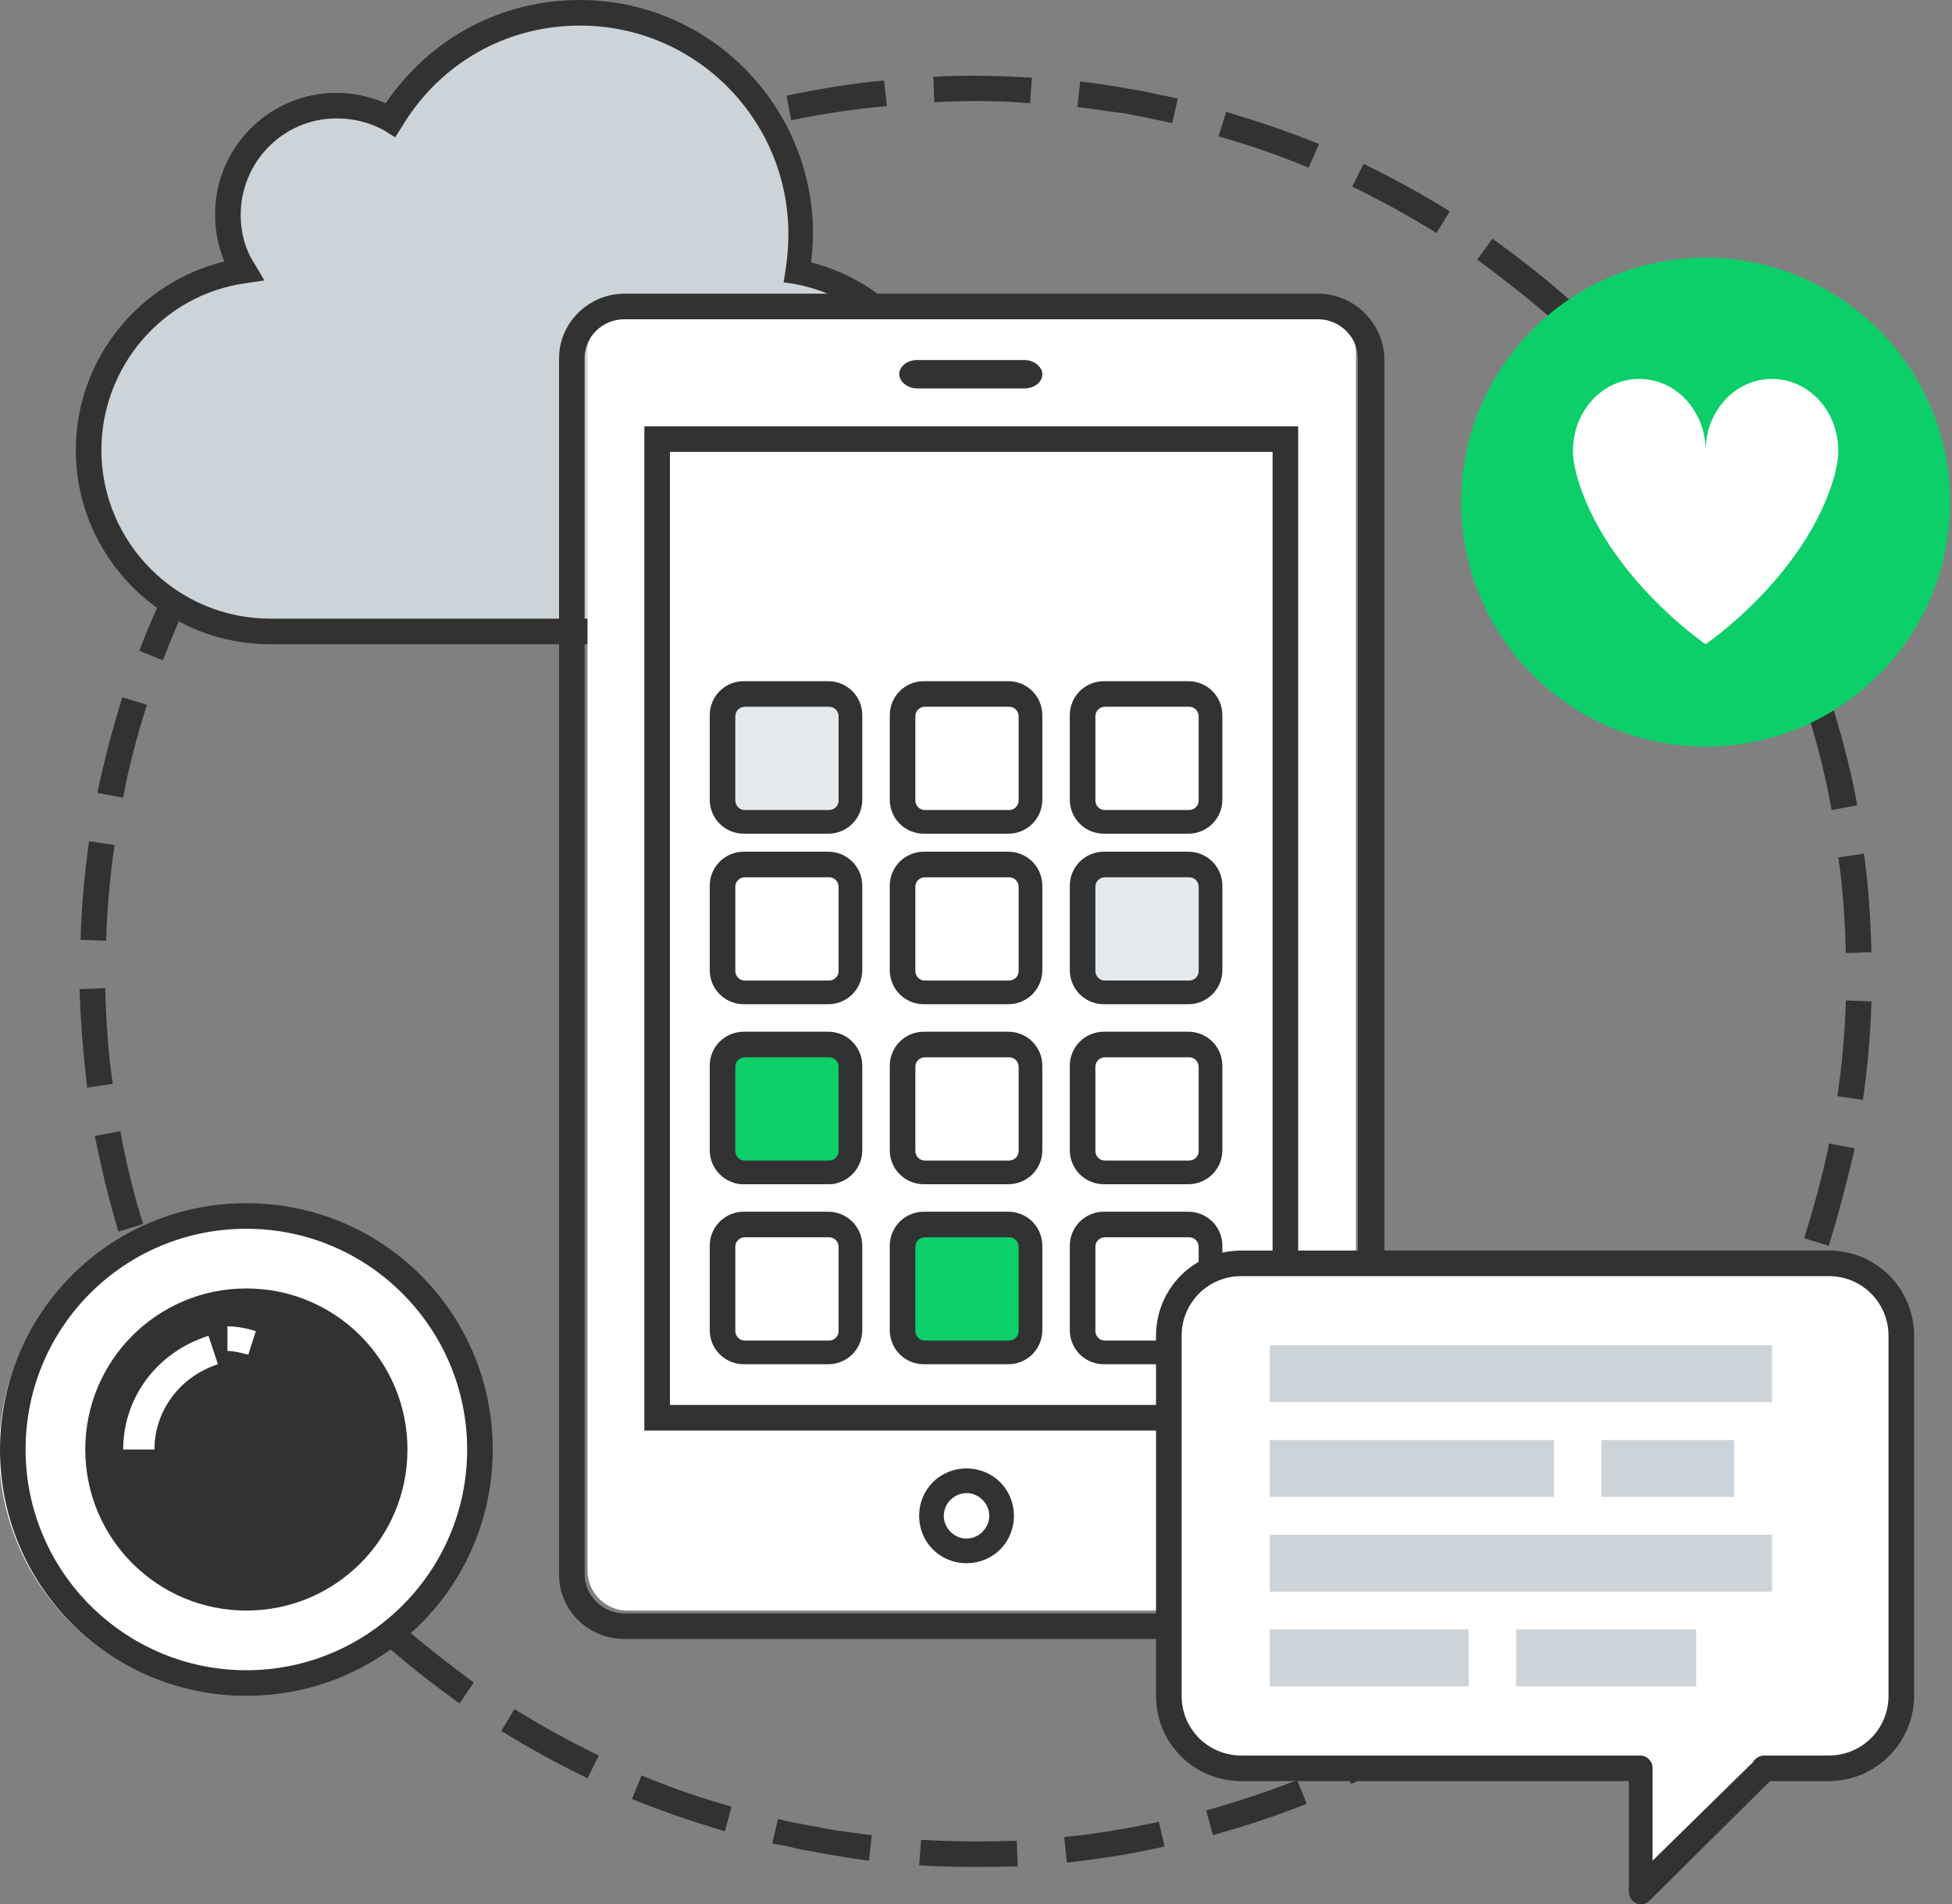
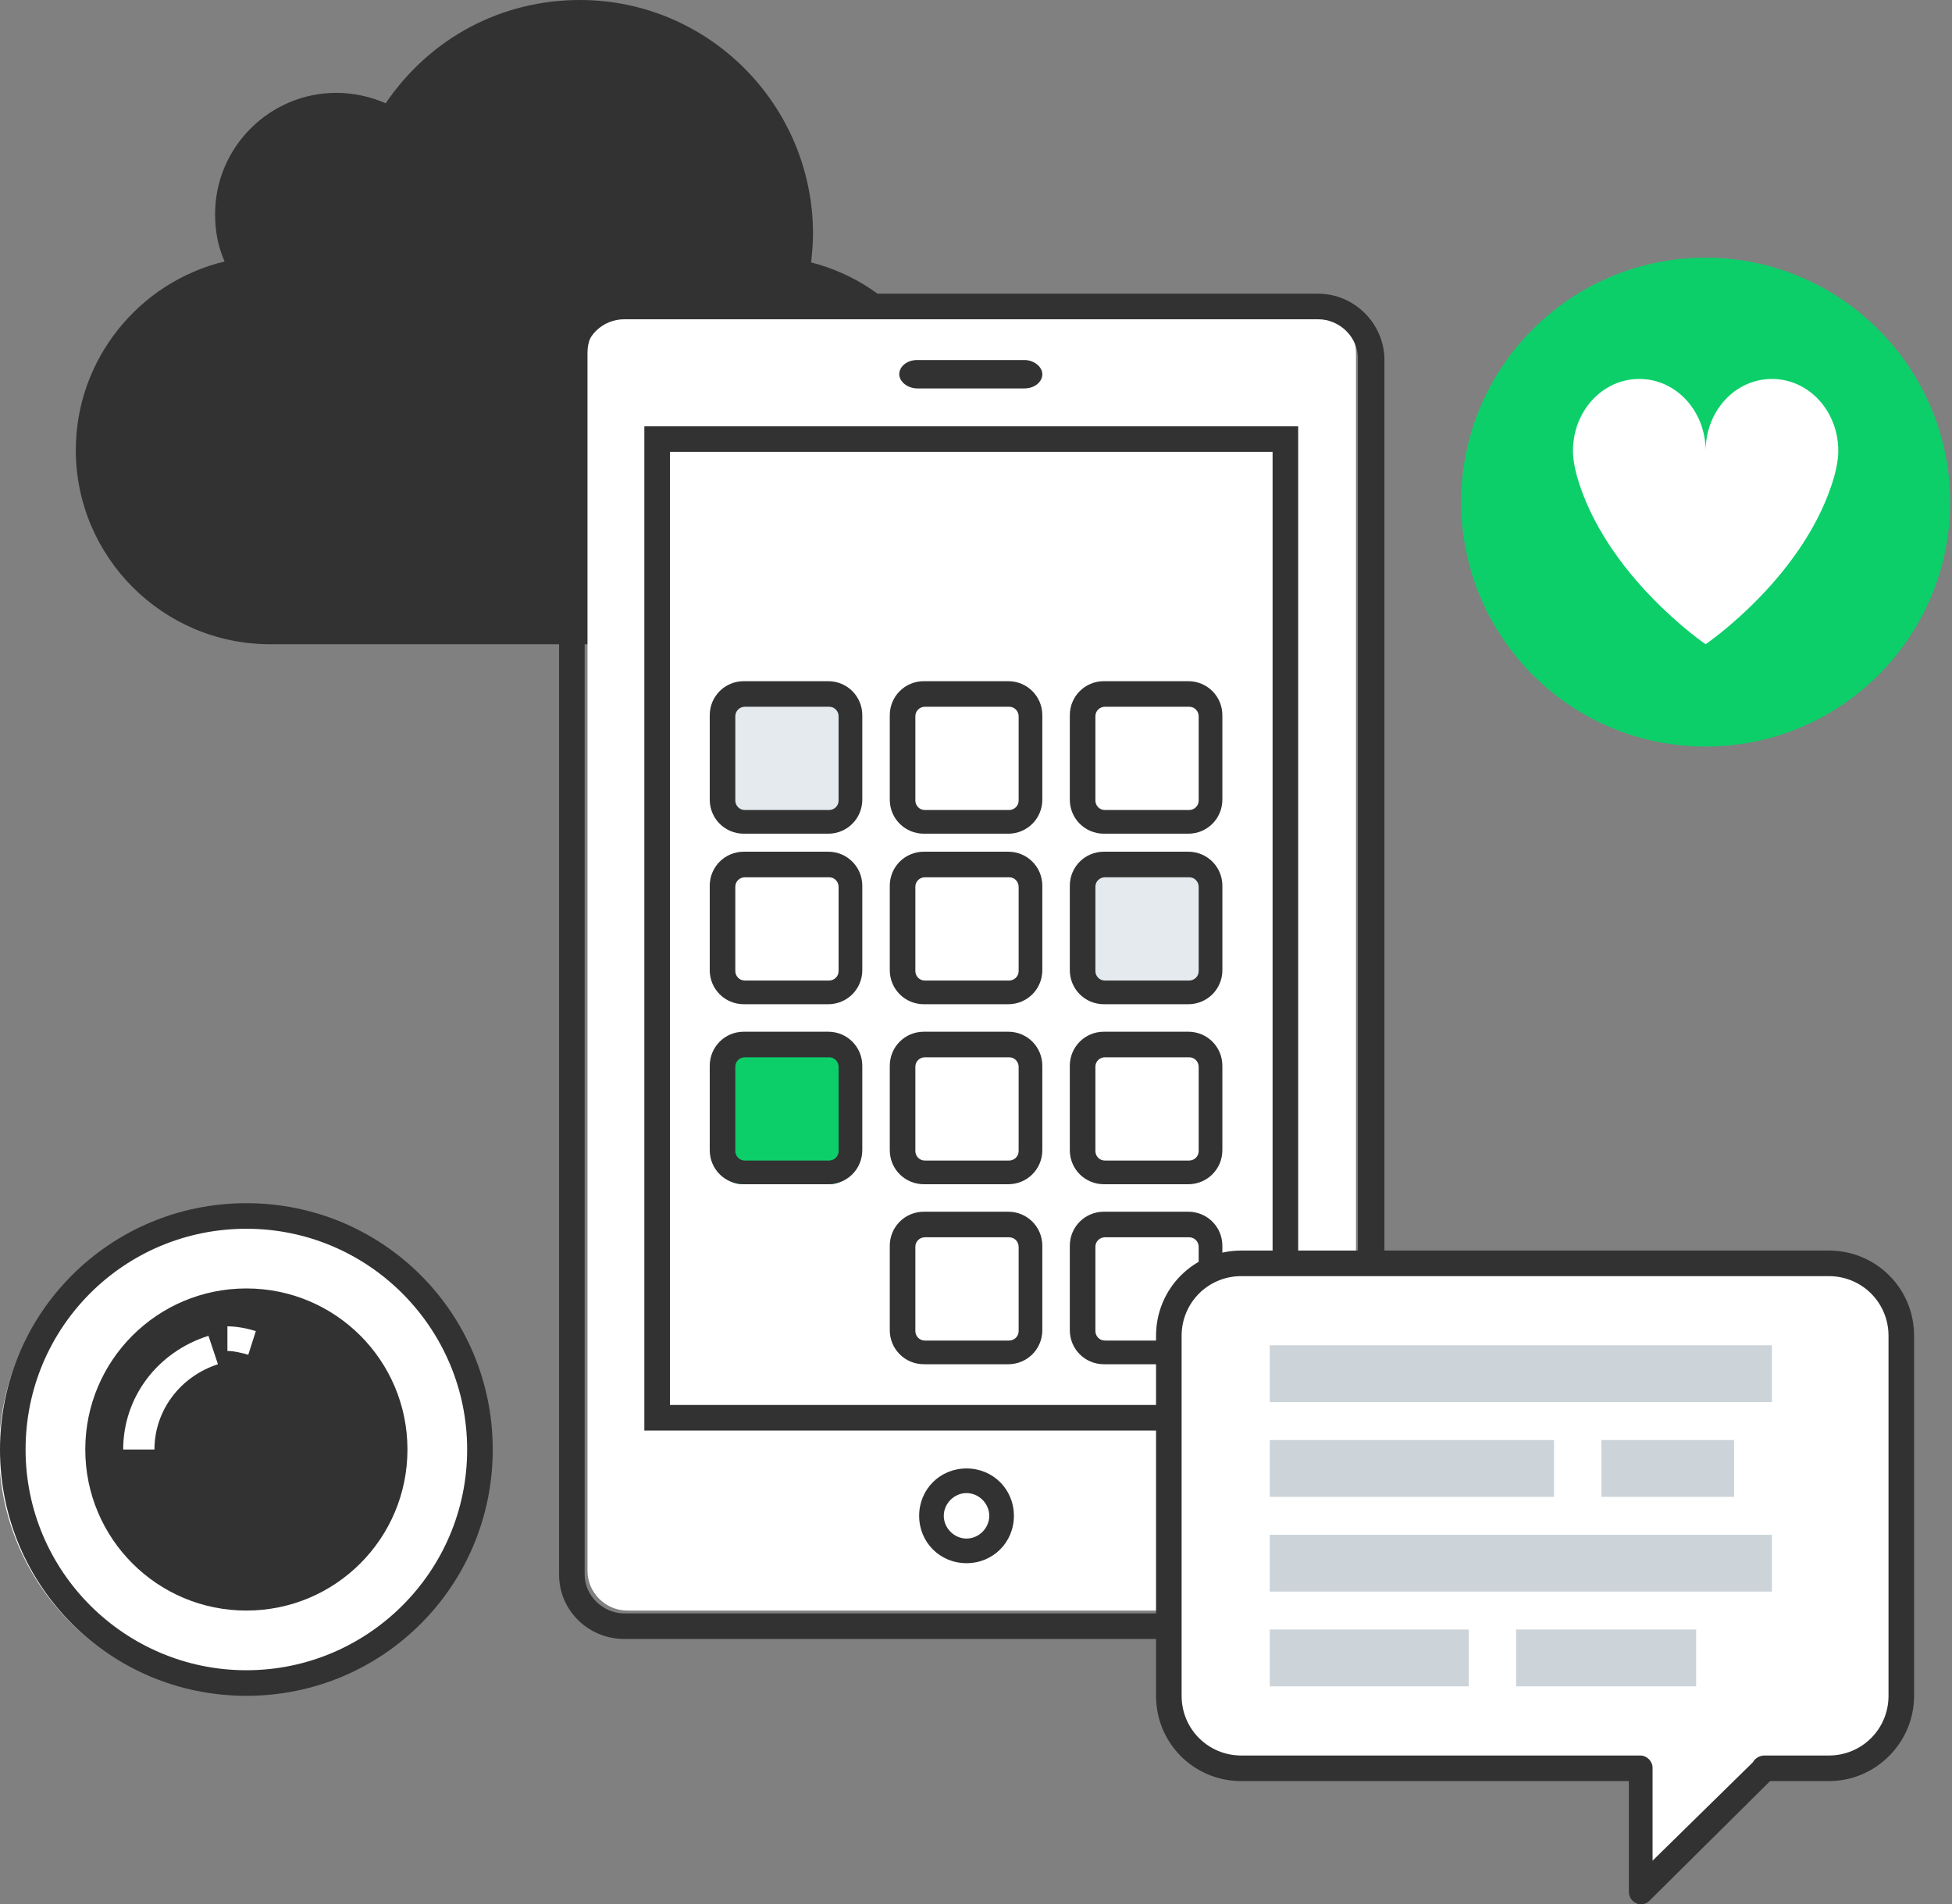
<svg xmlns="http://www.w3.org/2000/svg" id="Warstwa_1" x="0px" y="0px" viewBox="0 0 206 201" style="enable-background:new 0 0 206 201;" xml:space="preserve">
  <rect x="0" y="0" width="206" height="201" fill="#808080" stroke="none" />
  <style type="text/css"> .st0{fill-rule:evenodd;clip-rule:evenodd;fill:#323232;} .st1{fill-rule:evenodd;clip-rule:evenodd;fill:#CCD4D9;} .st2{fill-rule:evenodd;clip-rule:evenodd;fill:#FFFFFF;} .st3{fill-rule:evenodd;clip-rule:evenodd;fill:#E4EAED;} .st4{fill-rule:evenodd;clip-rule:evenodd;fill:#0CCF6A;} </style>
  <title>Mobile Icon</title>
  <desc>Created with Sketch.</desc>
  <g id="Layouts">
    <g transform="translate(-789, -739)">
      <g id="Tab-Content" transform="translate(-62, 700)">
        <g id="Tabs" transform="translate(110, 0)">
          <g id="Mobile" transform="translate(682, 0)">
            <g id="Mobile-Icon" transform="translate(52, 31)">
              <g>
                <g id="Dotted-Line">
-                   <path id="Fill-1" class="st0" d="M120.7,19.3l0.3-2.7c1.8,0.2,3.6,0.5,5.3,0.8c0.8,0.1,1.7,0.3,2.6,0.5 c0.8,0.2,1.6,0.3,2.4,0.5l-0.6,2.6c-0.8-0.2-1.5-0.3-2.3-0.5s-1.7-0.3-2.5-0.5C124.2,19.8,122.4,19.5,120.7,19.3L120.7,19.3 z M145.1,25.7c-3.1-1.3-6.3-2.4-9.5-3.3l0.8-2.6c3.3,1,6.6,2.1,9.8,3.4L145.1,25.7z M105.6,18.8l-0.1-2.7 c3.5-0.2,7-0.1,10.4,0.1l-0.2,2.7C112.3,18.6,108.9,18.6,105.6,18.8L105.6,18.8z M158.6,32.6c-2.9-1.8-5.8-3.4-8.9-4.9 l1.2-2.4c3.1,1.5,6.2,3.2,9.1,5L158.6,32.6z M90.5,20.7L90,18.1c3.4-0.7,6.8-1.3,10.3-1.6l0.3,2.7 C97.2,19.5,93.8,20,90.5,20.7L90.5,20.7z M170.8,41.7c-2.5-2.2-5.2-4.3-7.9-6.3l1.6-2.2c2.8,2,5.6,4.2,8.2,6.5L170.8,41.7z M76.1,25.2l-1-2.5c3.2-1.3,6.5-2.4,9.9-3.3l0.7,2.6C82.4,22.8,79.2,23.9,76.1,25.2L76.1,25.2z M181.3,52.6 c-2.1-2.6-4.4-5.1-6.8-7.5l1.9-1.9c2.5,2.4,4.8,5,7,7.7L181.3,52.6z M62.5,31.9l-1.4-2.3c3-1.8,6.1-3.4,9.2-4.9l1.1,2.5 C68.4,28.6,65.4,30.2,62.5,31.9L62.5,31.9z M189.8,65.1c-1.7-2.9-3.5-5.8-5.5-8.5l2.2-1.6c2,2.8,3.9,5.7,5.6,8.8L189.8,65.1 z M50.2,40.8l-1.8-2.1c2.6-2.3,5.4-4.4,8.3-6.3l1.5,2.2C55.5,36.6,52.8,38.6,50.2,40.8L50.2,40.8z M196.2,78.9 c-1.2-3.2-2.5-6.3-4-9.3l2.4-1.2c1.5,3.1,2.9,6.3,4.1,9.6L196.2,78.9z M39.5,51.6l-2.1-1.7c2.2-2.7,4.6-5.2,7.1-7.6l1.9,2 C44,46.5,41.7,49,39.5,51.6L39.5,51.6z M200.3,93.5c-0.6-3.3-1.4-6.6-2.4-9.8l2.6-0.8c1,3.3,1.9,6.7,2.5,10.1L200.3,93.5z M30.8,64l-2.3-1.4c1.8-3,3.7-5.9,5.8-8.7l2.2,1.6C34.4,58.3,32.5,61.1,30.8,64L30.8,64z M201.8,108.6 c-0.1-3.4-0.3-6.8-0.8-10.1l2.7-0.4c0.5,3.4,0.7,6.9,0.8,10.4L201.8,108.6z M24.2,77.7l-2.5-1c1.2-3.2,2.7-6.4,4.2-9.5 l2.4,1.2C26.8,71.4,25.4,74.5,24.2,77.7L24.2,77.7z M200.9,123.7c0.5-3.3,0.8-6.7,0.9-10.1l2.7,0.1 c-0.1,3.5-0.4,6.9-0.9,10.4L200.9,123.7z M20,92.2l-2.7-0.5v-0.1c0.7-3.4,1.6-6.7,2.6-10l2.6,0.8 C21.5,85.6,20.6,88.8,20,92.2L20,92.2z M200,139.5l-2.6-0.8c1-3.2,1.9-6.5,2.6-9.8v-0.2l2.7,0.5v0.2 C201.9,132.8,201,136.2,200,139.5L200,139.5z M15.5,107.2c0.1-3.4,0.4-6.9,0.9-10.4l2.7,0.4c-0.5,3.3-0.8,6.7-0.9,10.1 L15.5,107.2z M194,153.9l-2.4-1.2c1.5-3,2.9-6.1,4.1-9.2l2.5,1C197,147.6,195.6,150.8,194,153.9L194,153.9z M16.2,122.8 c-0.4-3.4-0.7-6.9-0.8-10.4l2.7-0.1c0.1,3.4,0.3,6.8,0.8,10.1L16.2,122.8z M185.7,167.1l-2.2-1.6c2-2.7,3.9-5.5,5.6-8.4 l2.3,1.4C189.7,161.5,187.8,164.4,185.7,167.1L185.7,167.1z M19.5,138c-1-3.3-1.8-6.7-2.5-10.1l2.7-0.5 c0.6,3.3,1.4,6.6,2.4,9.8L19.5,138z M175.3,178.8l-1.9-2c2.4-2.3,4.8-4.8,6.9-7.4l2.1,1.7 C180.2,173.9,177.8,176.4,175.3,178.8L175.3,178.8z M25.3,152.5c-1.5-3.1-2.9-6.3-4.1-9.6l2.5-0.9c1.2,3.2,2.5,6.3,4,9.3 L25.3,152.5z M163.2,188.6l-1.5-2.2c2.8-1.9,5.5-4,8-6.1l1.8,2.1C168.8,184.6,166.1,186.7,163.2,188.6L163.2,188.6z M33.4,165.9c-2-2.8-3.9-5.8-5.6-8.8l2.4-1.3c1.7,2.9,3.5,5.8,5.5,8.5L33.4,165.9z M149.6,196.3l-1.1-2.5 c3-1.4,6.1-3,8.9-4.7l1.4,2.3C155.8,193.2,152.8,194.9,149.6,196.3L149.6,196.3z M43.5,177.7c-2.5-2.4-4.8-5-7-7.7l2.1-1.7 c2.1,2.6,4.4,5.1,6.8,7.5L43.5,177.7z M135,201.7l-0.7-2.6c3.2-0.9,6.5-2,9.6-3.2l1,2.5C141.6,199.7,138.3,200.8,135,201.7 L135,201.7z M55.5,187.8c-2.8-2-5.6-4.2-8.2-6.5l1.8-2c2.5,2.2,5.2,4.3,7.9,6.3L55.5,187.8z M119.6,204.6l-0.3-2.7 c3.3-0.3,6.7-0.9,10-1.6l0.6,2.6C126.5,203.7,123.1,204.2,119.6,204.6L119.6,204.6z M69,195.7c-3.1-1.5-6.2-3.2-9.1-5 l1.4-2.3c2.9,1.8,5.8,3.4,8.9,4.9L69,195.7z M104,204.9l0.2-2.7c3.4,0.2,6.8,0.2,10.1,0.1l0.1,2.7 C111,205.1,107.5,205.1,104,204.9L104,204.9z M83.5,201.3c-3.3-1-6.6-2.1-9.8-3.4l1-2.5c3.1,1.3,6.3,2.4,9.5,3.3L83.5,201.3 z M93.6,203.6L93.6,203.6c-0.9-0.2-1.7-0.3-2.6-0.5c-0.8-0.2-1.7-0.4-2.5-0.5l0.6-2.6c0.8,0.2,1.6,0.4,2.4,0.5 c0.8,0.2,1.7,0.3,2.5,0.5c1.7,0.3,3.4,0.5,5,0.7l-0.3,2.7C97.1,204.2,95.4,203.9,93.6,203.6L93.6,203.6z" />
-                 </g>
+                   </g>
                <g id="Cloud" transform="translate(15, 8)">
                  <path id="Fill-3" class="st0" d="M72.5,68h-52C9.2,68,0,58.8,0,47.5C0,38,6.6,29.8,15.7,27.6c-0.7-1.6-1-3.2-1-5 c0-7.1,5.8-12.8,12.8-12.8c1.8,0,3.6,0.4,5.2,1.1C37.4,4,44.9,0,53.2,0c13.6,0,24.6,11.1,24.6,24.7c0,1-0.1,2-0.2,3 C86.6,30,93,38.1,93,47.5C93,58.8,83.8,68,72.5,68" />
-                   <path id="Path" class="st1" d="M27.5,12.5c-5.6,0-10.1,4.6-10.1,10.2c0,1.9,0.5,3.7,1.5,5.2l1,1.7l-2,0.3 C9.2,31.1,2.7,38.7,2.7,47.5c0,9.8,8,17.8,17.8,17.8h52.1c9.8,0,17.8-8,17.8-17.8C90.4,39,84.3,31.6,76,30l-1.3-0.2l0.2-1.3 c0.2-1.3,0.3-2.5,0.3-3.8c0-12.1-9.8-22-22-22c-7.8,0-14.8,4-18.8,10.7l-0.7,1.1l-1.1-0.7C31,12.9,29.3,12.5,27.5,12.5" />
                </g>
                <path id="Fill-5" class="st2" d="M145.8,178H73.2c-2.3,0-4.2-1.9-4.2-4.2V45.2c0-2.3,1.9-4.2,4.2-4.2h72.7 c2.3,0,4.2,1.9,4.2,4.2v128.7C150,176.1,148.1,178,145.8,178" />
                <path id="Fill-7" class="st0" d="M146.1,39H72.9c-3.8,0-6.9,3.1-6.9,6.8v128.4c0,3.8,3.1,6.8,6.9,6.8h73.3 c3.8,0,6.9-3.1,6.9-6.8V45.8C153,42.1,149.9,39,146.1,39 M146.1,41.7c2.3,0,4.2,1.9,4.2,4.1v128.4c0,2.3-1.9,4.1-4.2,4.1 H72.9c-2.3,0-4.2-1.9-4.2-4.1V45.8c0-2.3,1.9-4.1,4.2-4.1H146.1" />
                <path id="Fill-11" class="st0" d="M109,163c-2.8,0-5,2.2-5,5s2.2,5,5,5s5-2.2,5-5S111.8,163,109,163 M109,165.6 c1.3,0,2.4,1.1,2.4,2.4c0,1.3-1.1,2.4-2.4,2.4s-2.4-1.1-2.4-2.4C106.6,166.7,107.7,165.6,109,165.6" />
                <path id="Fill-21" class="st0" d="M115.1,49h-11.3c-1,0-1.9-0.7-1.9-1.5s0.8-1.5,1.9-1.5h11.3c1,0,1.9,0.7,1.9,1.5 S116.2,49,115.1,49" />
                <polygon id="Fill-23" class="st2" points="75,159 144,159 144,53 75,53 " />
                <path id="Fill-25" class="st0" d="M75,159h69V53H75V159z M77.7,156.3h63.6V55.7H77.7V156.3z" />
                <path id="Fill-26" class="st3" d="M94.6,95h-9.3c-1.3,0-2.4-1.1-2.4-2.4v-9.3c0-1.3,1.1-2.4,2.4-2.4h9.3 c1.3,0,2.4,1.1,2.4,2.4v9.3C97,93.9,95.9,95,94.6,95" />
                <path id="Fill-27" class="st0" d="M85.6,82.6c-0.5,0-1,0.4-1,1v8.9c0,0.5,0.4,1,1,1h8.9c0.5,0,1-0.4,1-1v-8.9 c0-0.5-0.4-1-1-1H85.6z M94.4,96h-8.9c-2,0-3.6-1.6-3.6-3.6v-8.9c0-2,1.6-3.6,3.6-3.6h8.9c2,0,3.6,1.6,3.6,3.6v8.9 C98,94.4,96.4,96,94.4,96L94.4,96z" />
                <path id="Fill-28" class="st2" d="M113.6,95h-9.3c-1.3,0-2.4-1.1-2.4-2.4v-9.3c0-1.3,1.1-2.4,2.4-2.4h9.3 c1.3,0,2.4,1.1,2.4,2.4v9.3C116,93.9,114.9,95,113.6,95" />
                <path id="Fill-29" class="st0" d="M104.6,82.6c-0.5,0-1,0.4-1,1v8.9c0,0.5,0.4,1,1,1h8.9c0.5,0,1-0.4,1-1v-8.9 c0-0.5-0.4-1-1-1H104.6z M113.4,96h-8.9c-2,0-3.6-1.6-3.6-3.6v-8.9c0-2,1.6-3.6,3.6-3.6h8.9c2,0,3.6,1.6,3.6,3.6v8.9 C117,94.4,115.4,96,113.4,96L113.4,96z" />
                <path id="Fill-30" class="st2" d="M133.6,95h-9.3c-1.3,0-2.4-1.1-2.4-2.4v-9.3c0-1.3,1.1-2.4,2.4-2.4h9.3 c1.3,0,2.4,1.1,2.4,2.4v9.3C136,93.9,134.9,95,133.6,95" />
                <path id="Fill-31" class="st0" d="M123.6,82.6c-0.5,0-1,0.4-1,1v8.9c0,0.5,0.4,1,1,1h8.9c0.5,0,1-0.4,1-1v-8.9 c0-0.5-0.4-1-1-1H123.6z M132.4,96h-8.9c-2,0-3.6-1.6-3.6-3.6v-8.9c0-2,1.6-3.6,3.6-3.6h8.9c2,0,3.6,1.6,3.6,3.6v8.9 C136,94.4,134.4,96,132.4,96L132.4,96z" />
                <path id="Fill-32" class="st2" d="M94.6,113h-9.3c-1.3,0-2.4-1.1-2.4-2.4v-9.3c0-1.3,1.1-2.4,2.4-2.4h9.3 c1.3,0,2.4,1.1,2.4,2.4v9.3C97,111.9,95.9,113,94.6,113" />
                <path id="Fill-33" class="st0" d="M85.6,100.6c-0.5,0-1,0.4-1,1v8.9c0,0.5,0.4,1,1,1h8.9c0.5,0,1-0.4,1-1v-8.9 c0-0.5-0.4-1-1-1H85.6z M94.4,114h-8.9c-2,0-3.6-1.6-3.6-3.6v-8.9c0-2,1.6-3.6,3.6-3.6h8.9c2,0,3.6,1.6,3.6,3.6v8.9 C98,112.4,96.4,114,94.4,114L94.4,114z" />
                <path id="Fill-34" class="st2" d="M113.6,113h-9.3c-1.3,0-2.4-1.1-2.4-2.4v-9.3c0-1.3,1.1-2.4,2.4-2.4h9.3 c1.3,0,2.4,1.1,2.4,2.4v9.3C116,111.9,114.9,113,113.6,113" />
                <path id="Fill-35" class="st0" d="M104.6,100.6c-0.5,0-1,0.4-1,1v8.9c0,0.5,0.4,1,1,1h8.9c0.5,0,1-0.4,1-1v-8.9 c0-0.5-0.4-1-1-1H104.6z M113.4,114h-8.9c-2,0-3.6-1.6-3.6-3.6v-8.9c0-2,1.6-3.6,3.6-3.6h8.9c2,0,3.6,1.6,3.6,3.6v8.9 C117,112.4,115.4,114,113.4,114L113.4,114z" />
                <path id="Fill-36" class="st3" d="M133.6,113h-9.3c-1.3,0-2.4-1.1-2.4-2.4v-9.3c0-1.3,1.1-2.4,2.4-2.4h9.3 c1.3,0,2.4,1.1,2.4,2.4v9.3C136,111.9,134.9,113,133.6,113" />
                <path id="Fill-37" class="st0" d="M123.6,100.6c-0.5,0-1,0.4-1,1v8.9c0,0.5,0.4,1,1,1h8.9c0.5,0,1-0.4,1-1v-8.9 c0-0.5-0.4-1-1-1H123.6z M132.4,114h-8.9c-2,0-3.6-1.6-3.6-3.6v-8.9c0-2,1.6-3.6,3.6-3.6h8.9c2,0,3.6,1.6,3.6,3.6v8.9 C136,112.4,134.4,114,132.4,114L132.4,114z" />
                <path id="Fill-38" class="st4" d="M94.6,133h-9.3c-1.3,0-2.4-1.1-2.4-2.4v-9.3c0-1.3,1.1-2.4,2.4-2.4h9.3 c1.3,0,2.4,1.1,2.4,2.4v9.3C97,131.9,95.9,133,94.6,133" />
                <path id="Fill-39" class="st0" d="M85.6,119.6c-0.5,0-1,0.4-1,1v8.9c0,0.5,0.4,1,1,1h8.9c0.5,0,1-0.4,1-1v-8.9 c0-0.5-0.4-1-1-1H85.6z M94.4,133h-8.9c-2,0-3.6-1.6-3.6-3.6v-8.9c0-2,1.6-3.6,3.6-3.6h8.9c2,0,3.6,1.6,3.6,3.6v8.9 C98,131.4,96.4,133,94.4,133L94.4,133z" />
                <path id="Fill-40" class="st2" d="M113.6,133h-9.3c-1.3,0-2.4-1.1-2.4-2.4v-9.3c0-1.3,1.1-2.4,2.4-2.4h9.3 c1.3,0,2.4,1.1,2.4,2.4v9.3C116,131.9,114.9,133,113.6,133" />
                <path id="Fill-41" class="st0" d="M104.6,119.6c-0.5,0-1,0.4-1,1v8.9c0,0.5,0.4,1,1,1h8.9c0.5,0,1-0.4,1-1v-8.9 c0-0.5-0.4-1-1-1H104.6z M113.4,133h-8.9c-2,0-3.6-1.6-3.6-3.6v-8.9c0-2,1.6-3.6,3.6-3.6h8.9c2,0,3.6,1.6,3.6,3.6v8.9 C117,131.4,115.4,133,113.4,133L113.4,133z" />
                <path id="Fill-42" class="st2" d="M133.6,133h-9.3c-1.3,0-2.4-1.1-2.4-2.4v-9.3c0-1.3,1.1-2.4,2.4-2.4h9.3 c1.3,0,2.4,1.1,2.4,2.4v9.3C136,131.9,134.9,133,133.6,133" />
                <path id="Fill-43" class="st0" d="M123.6,119.6c-0.5,0-1,0.4-1,1v8.9c0,0.5,0.4,1,1,1h8.9c0.5,0,1-0.4,1-1v-8.9 c0-0.5-0.4-1-1-1H123.6z M132.4,133h-8.9c-2,0-3.6-1.6-3.6-3.6v-8.9c0-2,1.6-3.6,3.6-3.6h8.9c2,0,3.6,1.6,3.6,3.6v8.9 C136,131.4,134.4,133,132.4,133L132.4,133z" />
                <path id="Fill-44" class="st2" d="M94.6,151h-9.3c-1.3,0-2.4-1.1-2.4-2.4v-9.3c0-1.3,1.1-2.4,2.4-2.4h9.3 c1.3,0,2.4,1.1,2.4,2.4v9.3C97,149.9,95.9,151,94.6,151" />
-                 <path id="Fill-45" class="st0" d="M85.6,138.6c-0.5,0-1,0.4-1,1v8.9c0,0.5,0.4,1,1,1h8.9c0.5,0,1-0.4,1-1v-8.9 c0-0.5-0.4-1-1-1H85.6z M94.4,152h-8.9c-2,0-3.6-1.6-3.6-3.6v-8.9c0-2,1.6-3.6,3.6-3.6h8.9c2,0,3.6,1.6,3.6,3.6v8.9 C98,150.4,96.4,152,94.4,152L94.4,152z" />
-                 <path id="Fill-46" class="st4" d="M113.6,151h-9.3c-1.3,0-2.4-1.1-2.4-2.4v-9.3c0-1.3,1.1-2.4,2.4-2.4h9.3 c1.3,0,2.4,1.1,2.4,2.4v9.3C116,149.9,114.9,151,113.6,151" />
                <path id="Fill-47" class="st0" d="M104.6,138.6c-0.5,0-1,0.4-1,1v8.9c0,0.5,0.4,1,1,1h8.9c0.5,0,1-0.4,1-1v-8.9 c0-0.5-0.4-1-1-1H104.6z M113.4,152h-8.9c-2,0-3.6-1.6-3.6-3.6v-8.9c0-2,1.6-3.6,3.6-3.6h8.9c2,0,3.6,1.6,3.6,3.6v8.9 C117,150.4,115.4,152,113.4,152L113.4,152z" />
                <path id="Fill-48" class="st2" d="M133.6,151h-9.3c-1.3,0-2.4-1.1-2.4-2.4v-9.3c0-1.3,1.1-2.4,2.4-2.4h9.3 c1.3,0,2.4,1.1,2.4,2.4v9.3C136,149.9,134.9,151,133.6,151" />
                <path id="Fill-49" class="st0" d="M123.6,138.6c-0.5,0-1,0.4-1,1v8.9c0,0.5,0.4,1,1,1h8.9c0.5,0,1-0.4,1-1v-8.9 c0-0.5-0.4-1-1-1H123.6z M132.4,152h-8.9c-2,0-3.6-1.6-3.6-3.6v-8.9c0-2,1.6-3.6,3.6-3.6h8.9c2,0,3.6,1.6,3.6,3.6v8.9 C136,150.4,134.4,152,132.4,152L132.4,152z" />
                <g id="Speech" transform="translate(129, 140)">
                  <path id="Fill-50" class="st2" d="M71.3,1H8.7C4.5,1,1,4.4,1,8.7v38.5c0,4.3,3.5,7.7,7.7,7.7h42.5V68l13.1-13v-0.1h6.9 c4.3,0,7.7-3.4,7.7-7.7V8.7C79,4.4,75.5,1,71.3,1" />
                  <path id="Fill-51" class="st0" d="M9,2.7C5.5,2.7,2.7,5.5,2.7,9v38c0,3.5,2.8,6.3,6.3,6.3h42.1c0.7,0,1.3,0.6,1.3,1.3v9.8 L63,54c0.2-0.4,0.7-0.7,1.2-0.7H71c3.5,0,6.3-2.8,6.3-6.3V9c0-3.5-2.8-6.3-6.3-6.3C71,2.7,9,2.7,9,2.7z M51.2,69 c-0.2,0-0.3,0-0.5-0.1c-0.5-0.2-0.8-0.7-0.8-1.2V56H9c-5,0-9-4-9-9V9c0-5,4-9,9-9h62c5,0,9,4,9,9v38c0,4.9-4,9-9,9h-6.2 L52.1,68.6C51.8,68.9,51.5,69,51.2,69L51.2,69z" />
                  <polygon id="Fill-56" class="st1" points="12,16 65,16 65,10 12,10 " />
                  <polygon id="Fill-57" class="st1" points="12,26 42,26 42,20 12,20 " />
                  <polygon id="Fill-58" class="st1" points="47,26 61,26 61,20 47,20 " />
                  <polygon id="Fill-59" class="st1" points="38,46 57,46 57,40 38,40 " />
                  <polygon id="Fill-60" class="st1" points="12,36 65,36 65,30 12,30 " />
                  <polygon id="Fill-61" class="st1" points="12,46 33,46 33,40 12,40 " />
                </g>
                <g id="Heart" transform="translate(161, 35)">
                  <path id="Fill-13" class="st4" d="M51.8,26c0,14.2-11.5,25.8-25.8,25.8S0.2,40.2,0.2,26S11.7,0.2,26,0.2 C40.2,0.2,51.8,11.8,51.8,26" />
                  <path id="Fill-55" class="st2" d="M40,20.6c0-4.2-3.1-7.6-7-7.6s-7,3.4-7,7.6c0-4.2-3.1-7.6-7-7.6s-7,3.4-7,7.6 c0,0.9,0.2,1.8,0.4,2.6l0,0C15.4,33.8,26,41,26,41s10.6-7.2,13.6-17.8l0,0C39.8,22.4,40,21.5,40,20.6" />
                </g>
                <g id="Camera" transform="translate(7, 135)">
                  <path id="Fill-16" class="st2" d="M51.9,26.1c0,14.2-11.6,25.8-26,25.8c-14.3,0-26-11.5-26-25.8C0,11.8,11.6,0.3,26,0.3 C40.3,0.3,51.9,11.8,51.9,26.1" />
                  <path id="Fill-19" class="st0" d="M26,0C11.6,0,0,11.6,0,26s11.6,26,26,26s26-11.6,26-26S40.4,0,26,0 M26,2.7 c12.9,0,23.3,10.5,23.3,23.3c0,12.9-10.5,23.3-23.3,23.3S2.7,38.9,2.7,26S13.1,2.7,26,2.7" />
                  <path id="Fill-52" class="st0" d="M43,26c0,9.4-7.6,17-17,17S9,35.4,9,26S16.6,9,26,9S43,16.6,43,26" />
                  <path id="Fill-53" class="st2" d="M26.2,16c-0.7-0.2-1.5-0.4-2.2-0.4V13c1,0,2,0.2,3,0.5L26.2,16z" />
                  <path id="Fill-54" class="st2" d="M16.3,26H13c0-5.5,3.6-10.3,9-12l1,3C19,18.3,16.3,21.9,16.3,26" />
                </g>
              </g>
            </g>
          </g>
        </g>
      </g>
    </g>
  </g>
</svg>